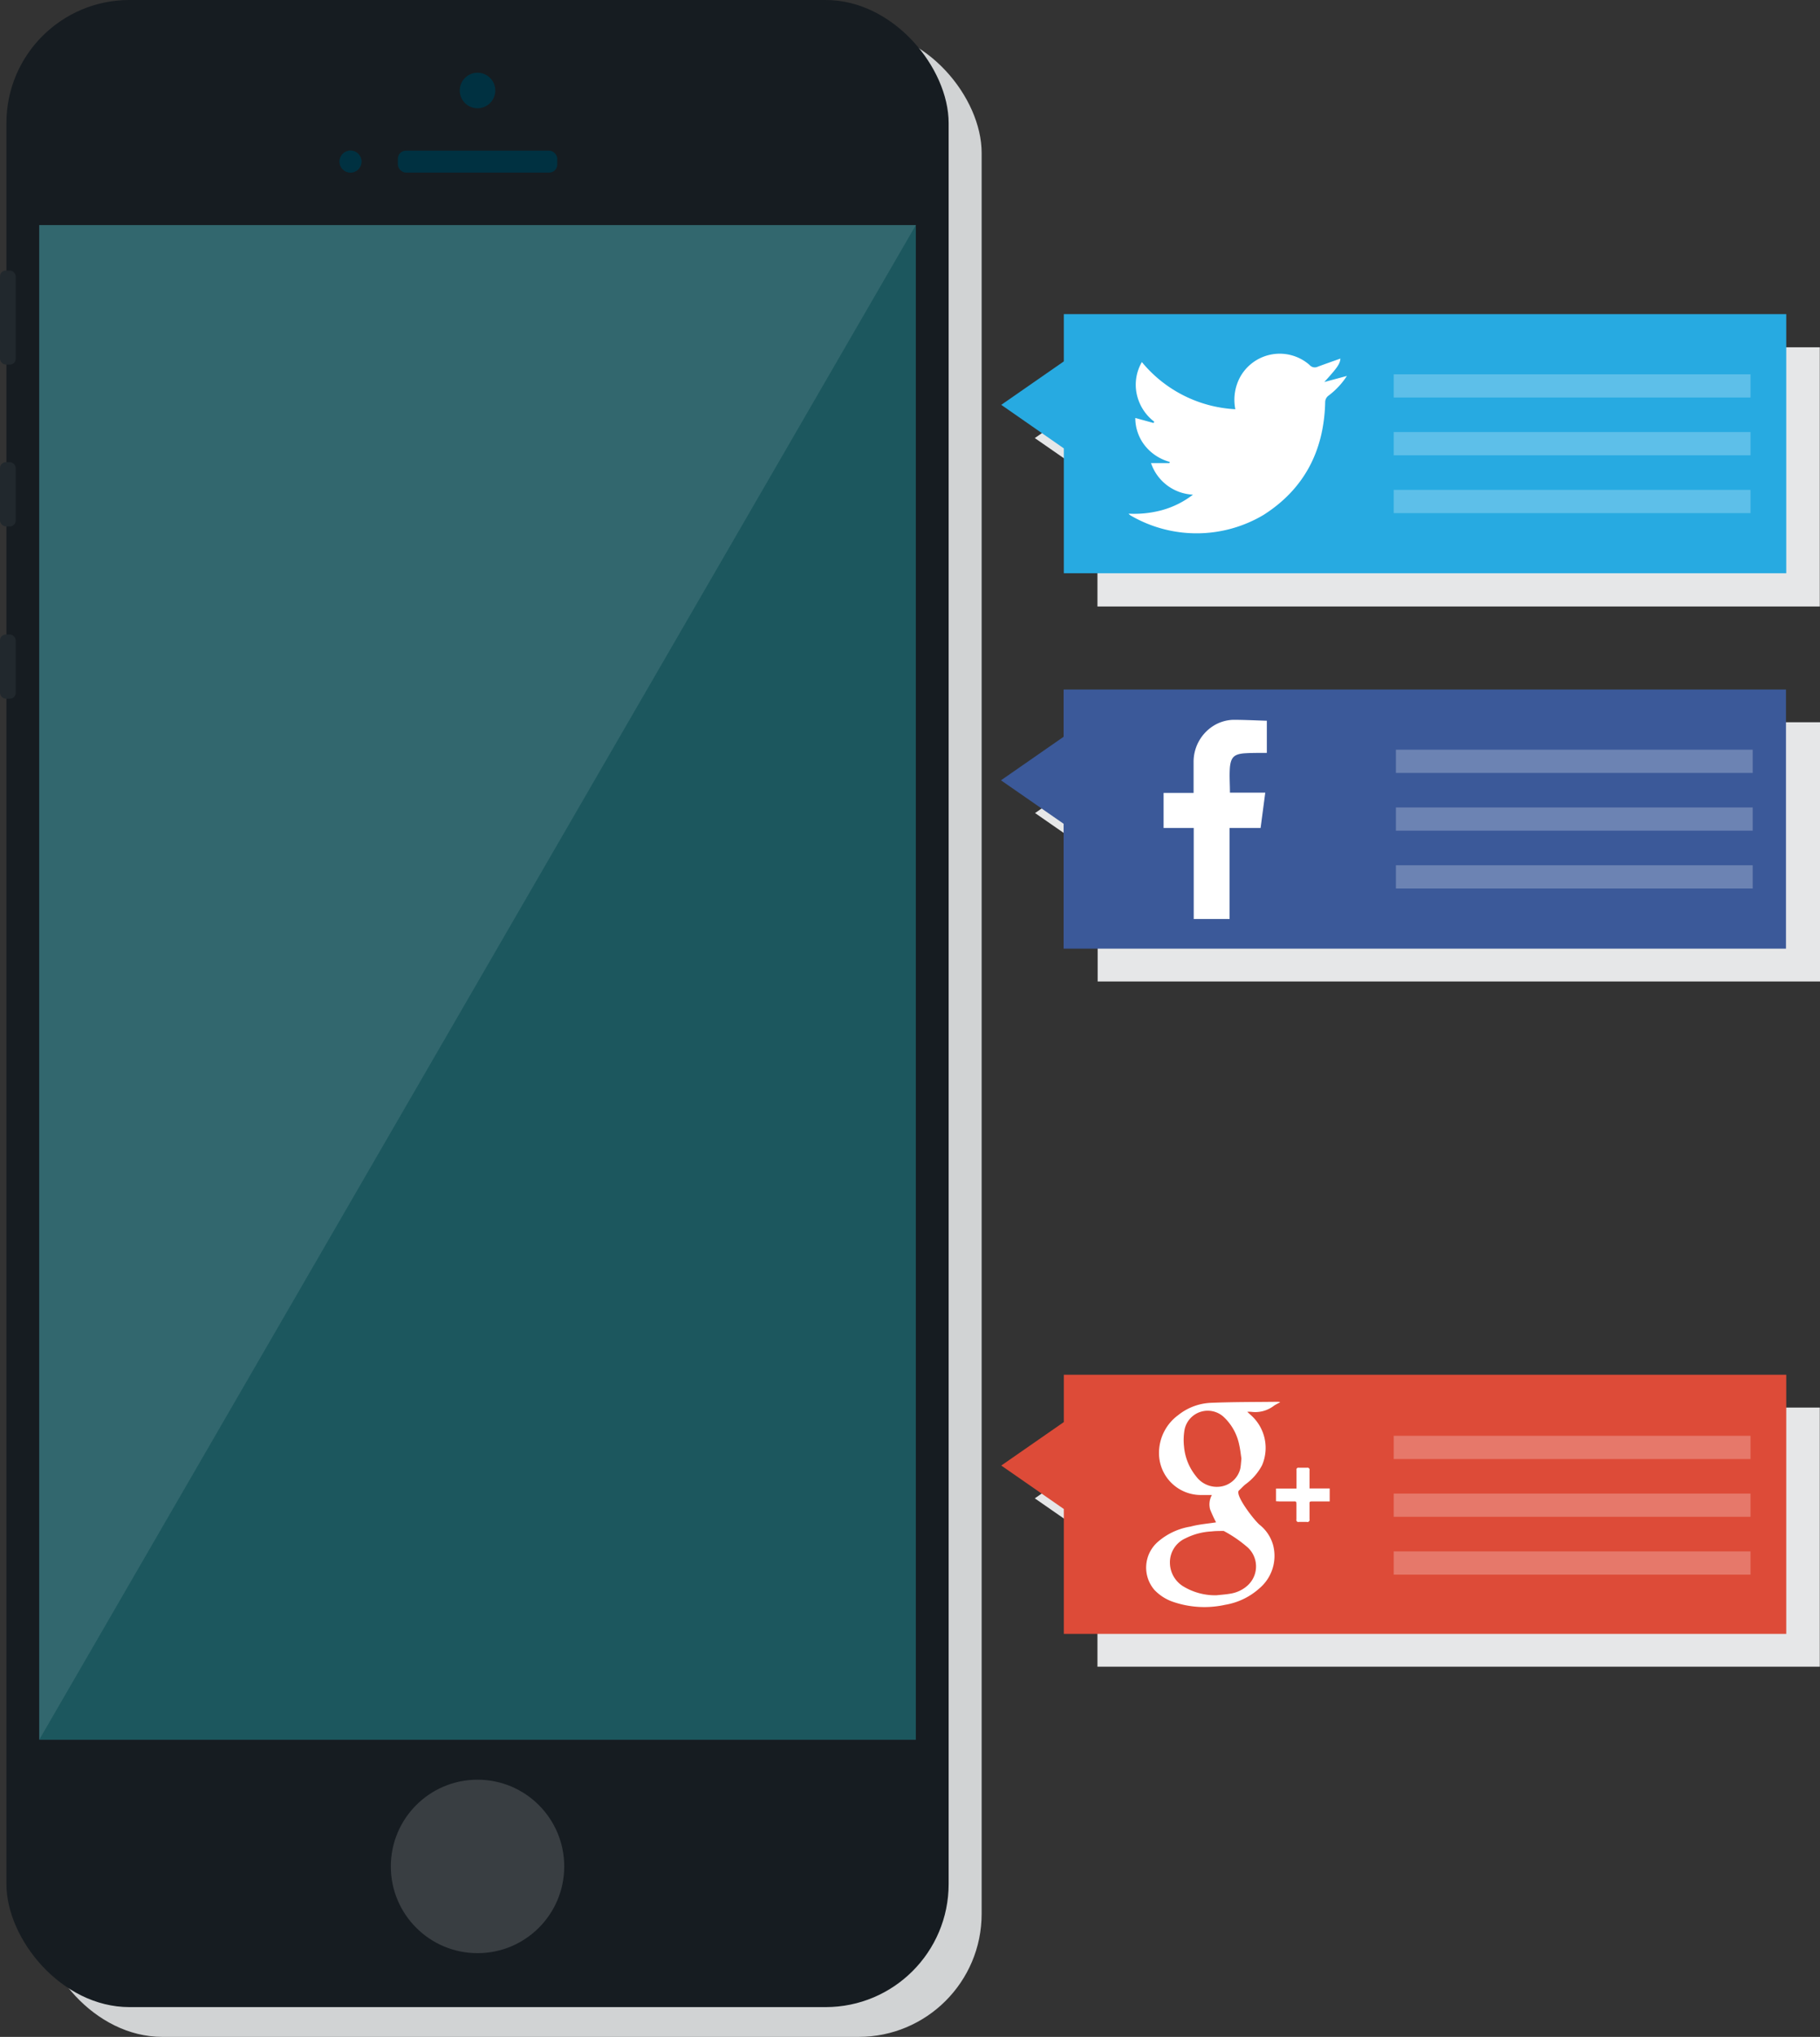
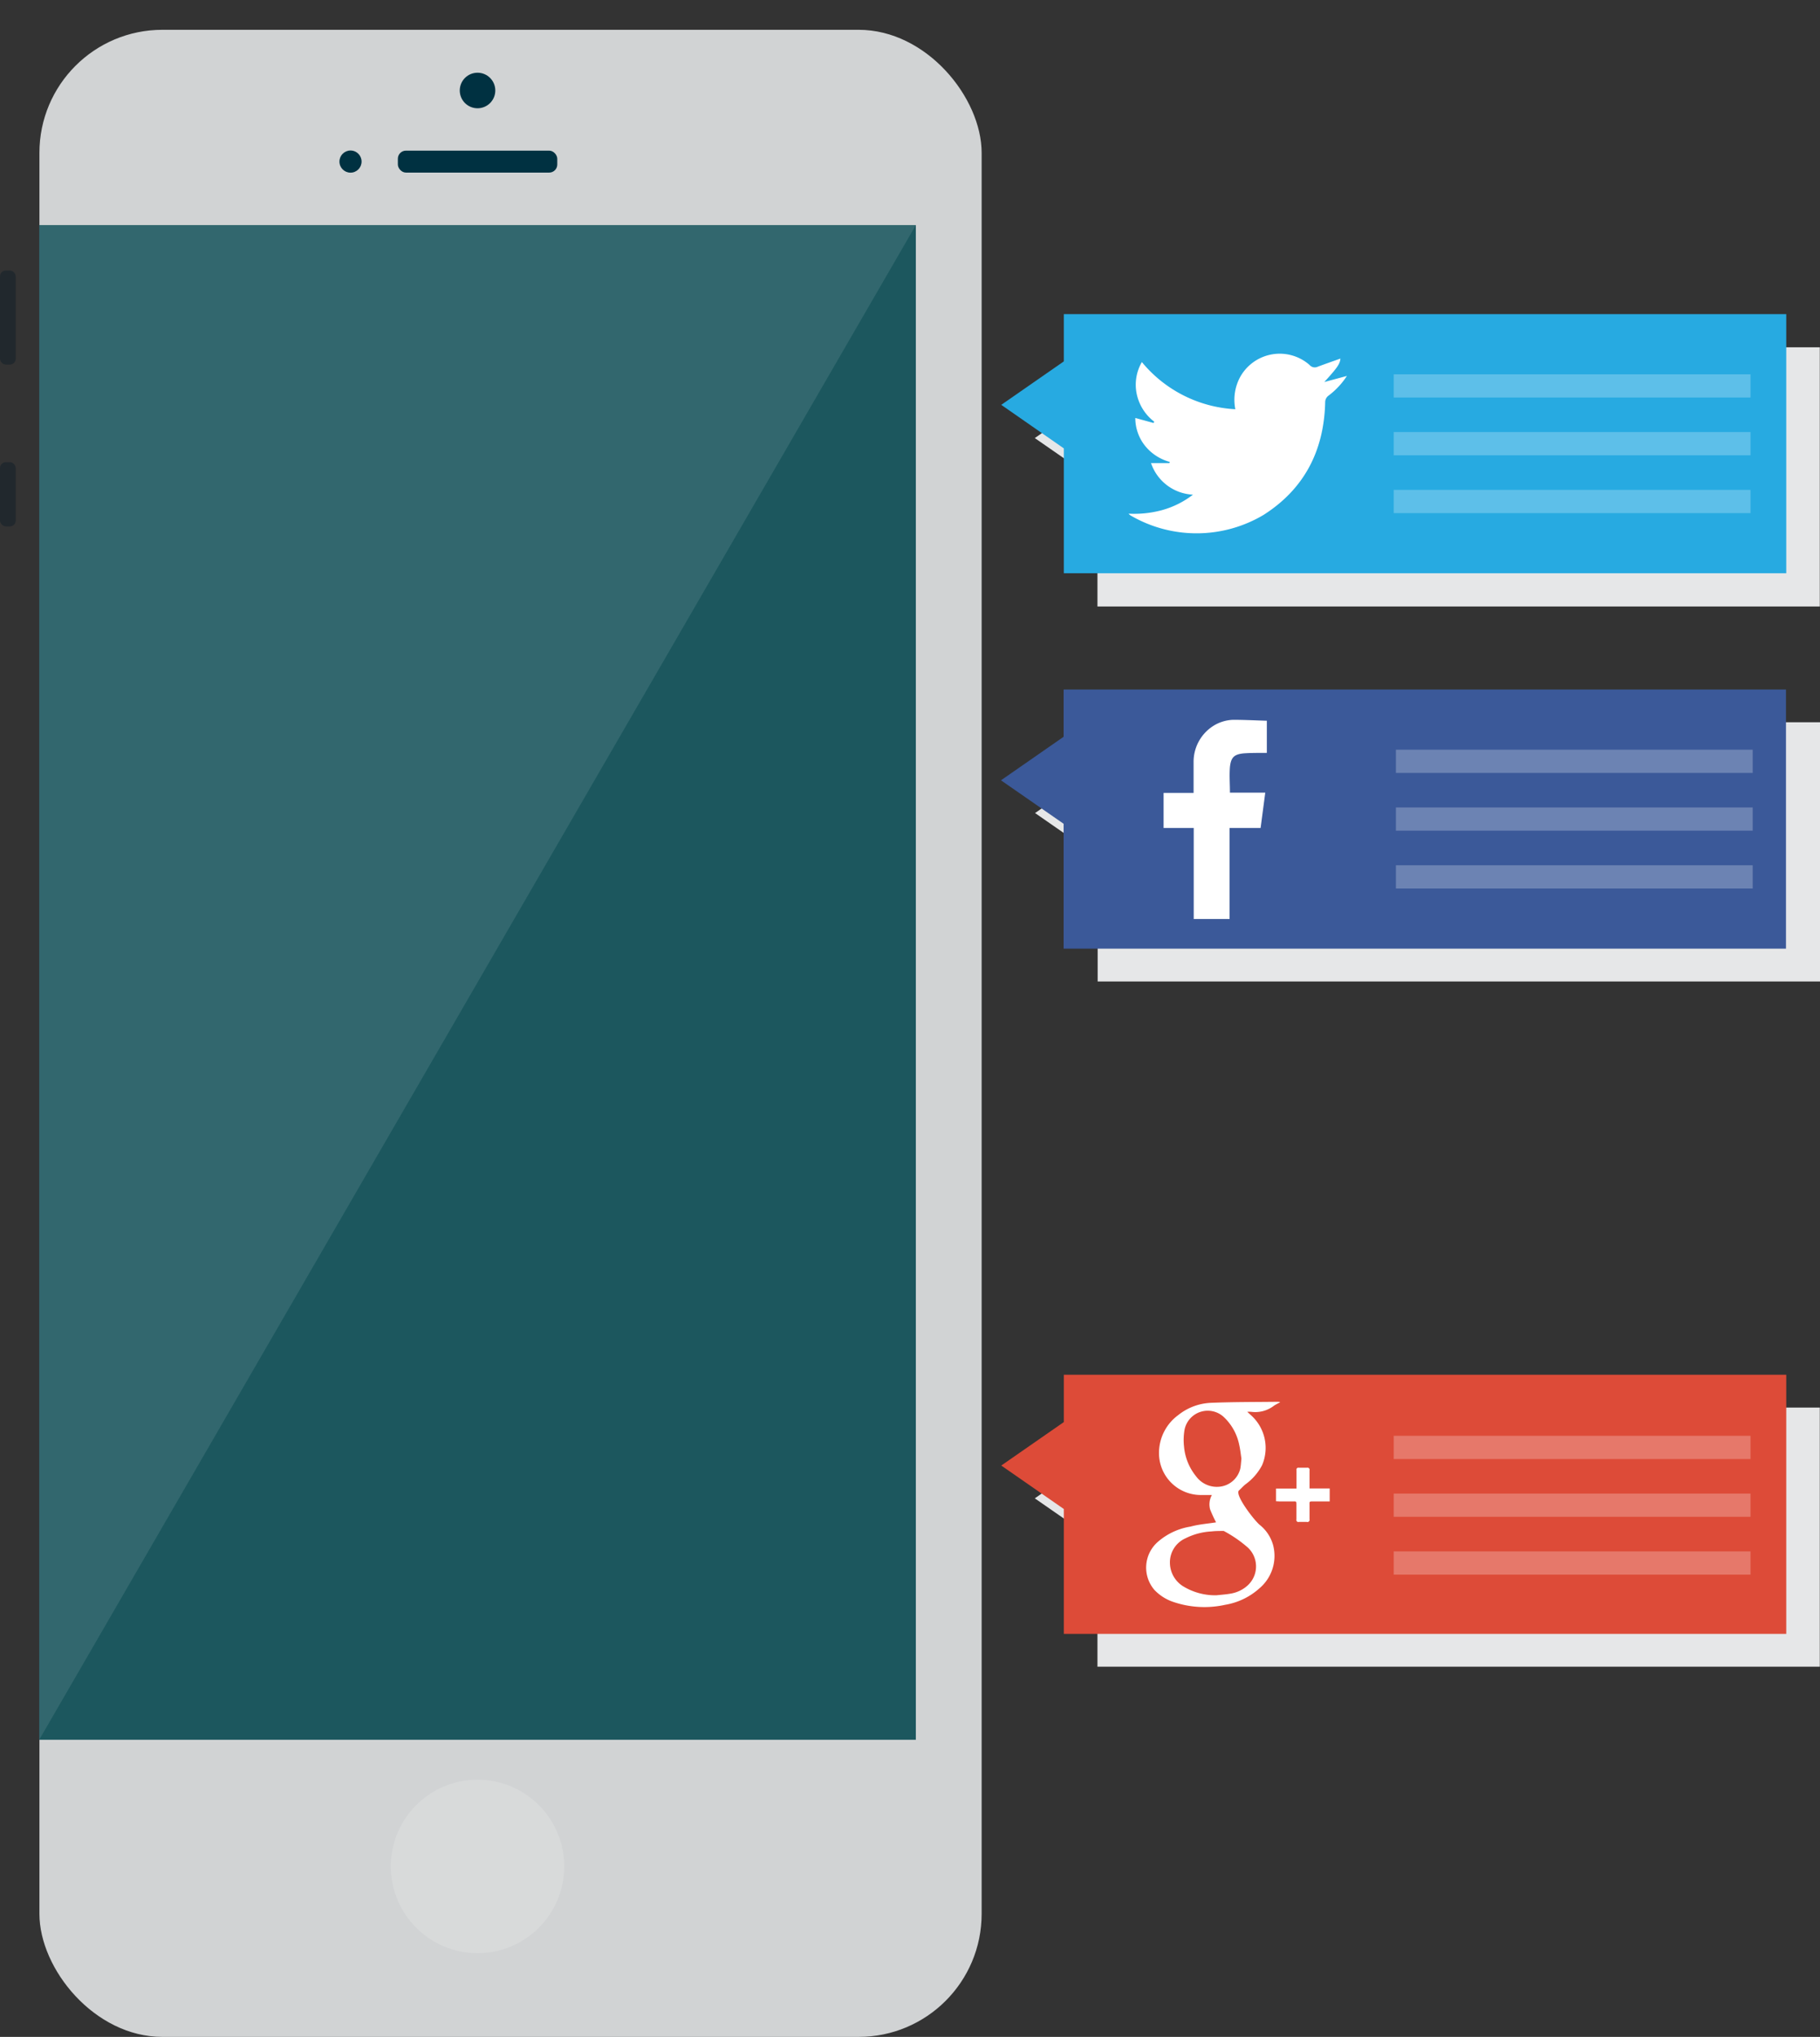
<svg xmlns="http://www.w3.org/2000/svg" viewBox="0 0 266.37 298">
  <rect x="0" y="0" width="266.37" height="298" fill="#333333" stroke="none" />
  <title>services-social-media-management</title>
  <rect x="5.77" y="4.36" width="137.9" height="293.64" rx="18" ry="18" style="fill:#d1d3d4" />
-   <rect x="0.94" width="137.9" height="293.64" rx="18" ry="18" style="fill:#161c21" />
  <rect x="5.74" y="32.93" width="128.3" height="221.6" style="fill:#1c575e" />
  <circle cx="69.89" cy="273.06" r="12.69" style="fill:#fff;opacity:0.15" />
  <circle cx="69.89" cy="13.24" r="2.6" style="fill:#003141" />
  <circle cx="51.3" cy="23.64" r="1.62" style="fill:#003141" />
  <rect x="58.23" y="22.04" width="23.33" height="3.21" rx="1.18" ry="1.18" style="fill:#003141" />
  <rect y="39.58" width="2.3" height="13.76" rx="0.85" ry="0.85" style="fill:#21282d" />
  <rect y="67.62" width="2.3" height="9.39" rx="0.85" ry="0.85" style="fill:#21282d" />
-   <rect y="92.83" width="2.3" height="9.39" rx="0.85" ry="0.85" style="fill:#21282d" />
  <polygon points="5.74 32.93 134.04 32.93 5.74 254.53 5.74 32.93" style="fill:#fff;opacity:0.1" />
  <polygon points="160.62 50.81 160.62 57.73 151.45 64.09 160.62 70.45 160.62 88.73 266.34 88.73 266.34 50.81 160.62 50.81" style="fill:#e6e7e8" />
  <polygon points="155.7 45.96 155.7 52.87 146.54 59.23 155.7 65.6 155.7 83.87 261.43 83.87 261.43 45.96 155.7 45.96" style="fill:#27aae1" />
  <path d="M197.78,73.37a6.82,6.82,0,0,1-6.14-4.62h2.69l0.06-.17a7,7,0,0,1-3.61-2.34,6.52,6.52,0,0,1-1.44-4.09L192,62.88l0.12-.18a6.88,6.88,0,0,1-2.56-4,6.61,6.61,0,0,1,.74-4.73,19,19,0,0,0,13.68,6.9,7,7,0,0,1,.71-4.72,6.62,6.62,0,0,1,10.15-1.76,1,1,0,0,0,1.18.27c1.12-.42,2.25-0.81,3.34-1.2-0.06.78-.47,1.36-2.36,3.43l3.31-.89a11.32,11.32,0,0,1-2.66,2.86,1.19,1.19,0,0,0-.52,1c-0.17,7-3,12.63-9,16.46a19.17,19.17,0,0,1-19.45.11,1,1,0,0,1-.32-0.28,15.54,15.54,0,0,0,4.94-.53A13.15,13.15,0,0,0,197.78,73.37Z" transform="translate(-23.18 -1)" style="fill:#fff" />
  <rect x="203.98" y="54.76" width="52.22" height="3.4" style="fill:#fff;opacity:0.25" />
  <rect x="203.98" y="63.21" width="52.22" height="3.4" style="fill:#fff;opacity:0.25" />
  <rect x="203.98" y="71.67" width="52.22" height="3.4" style="fill:#fff;opacity:0.25" />
  <polygon points="160.65 105.67 160.65 112.59 151.49 118.95 160.65 125.31 160.65 143.59 266.37 143.59 266.37 105.67 160.65 105.67" style="fill:#e6e7e8" />
  <polygon points="155.67 100.88 155.67 107.79 146.5 114.16 155.67 120.52 155.67 138.79 261.39 138.79 261.39 100.88 155.67 100.88" style="fill:#3b5999" />
  <path d="M197.89,135.42c0-.18,0-0.35,0-0.53q0-6.12,0-12.23v-0.53h-4.41V117h4.39c0-.18,0-0.33,0-0.47,0-1.33,0-2.67,0-4a6.22,6.22,0,0,1,2.72-5.22,5.78,5.78,0,0,1,3.09-1c1.57,0,3.15.08,4.73,0.13l0.18,0v4.71h-0.48c-1,0-2,0-2.92.07-1.38.14-1.85,0.58-2,2-0.1,1.23,0,2.46,0,3.75h5.17l-0.68,5.16h-4.54v0.52q0,6.14,0,12.27c0,0.18,0,.35,0,0.53h-5.27Z" transform="translate(-23.18 -1)" style="fill:#fff" />
  <rect x="204.3" y="109.68" width="52.22" height="3.4" style="fill:#fff;opacity:0.25" />
  <rect x="204.3" y="118.13" width="52.22" height="3.4" style="fill:#fff;opacity:0.25" />
  <rect x="204.3" y="126.59" width="52.22" height="3.4" style="fill:#fff;opacity:0.25" />
  <polygon points="160.62 205.93 160.62 212.84 151.45 219.21 160.62 225.57 160.62 243.84 266.34 243.84 266.34 205.93 160.62 205.93" style="fill:#e6e7e8" />
  <polygon points="155.7 201.13 155.7 208.05 146.54 214.41 155.7 220.77 155.7 239.04 261.43 239.04 261.43 201.13 155.7 201.13" style="fill:#dd4b38" />
  <path d="M201.16,223.72a19.28,19.28,0,0,1-.87-1.89,2.81,2.81,0,0,1,.26-2.11c-0.62,0-1.18,0-1.74,0a6.12,6.12,0,0,1-6-6,6.86,6.86,0,0,1,2.8-5.68,8.22,8.22,0,0,1,4.89-1.81c3.24-.13,6.49-0.11,9.74-0.15a2.24,2.24,0,0,1,.31.06c-0.41.23-.74,0.38-1,0.58a4.48,4.48,0,0,1-3.25.83,5.23,5.23,0,0,0-.57,0l0.51,0.47a6.41,6.41,0,0,1,1.65,7.35,8.1,8.1,0,0,1-2.43,2.79c-0.34.28-.63,0.61-0.95,0.9-0.64.6,2.07,4.17,3,5a5.74,5.74,0,0,1,2,3,6.21,6.21,0,0,1-2,6.31,9.91,9.91,0,0,1-5,2.41,14.13,14.13,0,0,1-7.65-.43,6.79,6.79,0,0,1-2.71-1.73,5,5,0,0,1,.44-7,9.57,9.57,0,0,1,4.84-2.28C198.67,224,200,223.91,201.16,223.72Zm0.06,10.67c0.71-.08,1.42-0.12,2.12-0.25a4.86,4.86,0,0,0,2.41-1.16,3.77,3.77,0,0,0-.16-5.76,18.51,18.51,0,0,0-3.31-2.24c-0.6,0-1.21,0-1.8.07a9.52,9.52,0,0,0-3.78,1,3.85,3.85,0,0,0-2.29,3.73,4.09,4.09,0,0,0,2.09,3.39A9,9,0,0,0,201.23,234.39Zm3.65-20c-0.09-.59-0.16-1.3-0.32-2a7.64,7.64,0,0,0-2.34-4.15,3.46,3.46,0,0,0-5.66,1.91,8.79,8.79,0,0,0-.08,2.48,8,8,0,0,0,1.76,4.35,3.77,3.77,0,0,0,3.4,1.53,3.48,3.48,0,0,0,3.07-2.62C204.79,215.46,204.81,215,204.87,214.41Z" transform="translate(-23.18 -1)" style="fill:#fff" />
  <path d="M209.93,220.63v-1.85h3c0-.63,0-1.2,0-1.77,0-.32,0-0.63,0-0.94a0.28,0.28,0,0,1,.34-0.34c0.4,0,.79,0,1.19,0a0.31,0.31,0,0,1,.38.39c0,0.71,0,1.42,0,2.14,0,0.15,0,.3,0,0.5h2.95v1.9h-2.18c-0.9,0-.76-0.08-0.77.76,0,0.62,0,1.23,0,1.85a0.32,0.32,0,0,1-.41.39c-0.38,0-.77,0-1.15,0a0.29,0.29,0,0,1-.36-0.36c0-.68,0-1.37,0-2.05s0-.59-0.61-0.59h-1.85Z" transform="translate(-23.18 -1)" style="fill:#fff" />
  <rect x="203.98" y="210.06" width="52.22" height="3.4" style="fill:#fff;opacity:0.25" />
  <rect x="203.98" y="218.51" width="52.22" height="3.4" style="fill:#fff;opacity:0.25" />
  <rect x="203.98" y="226.97" width="52.22" height="3.4" style="fill:#fff;opacity:0.25" />
</svg>